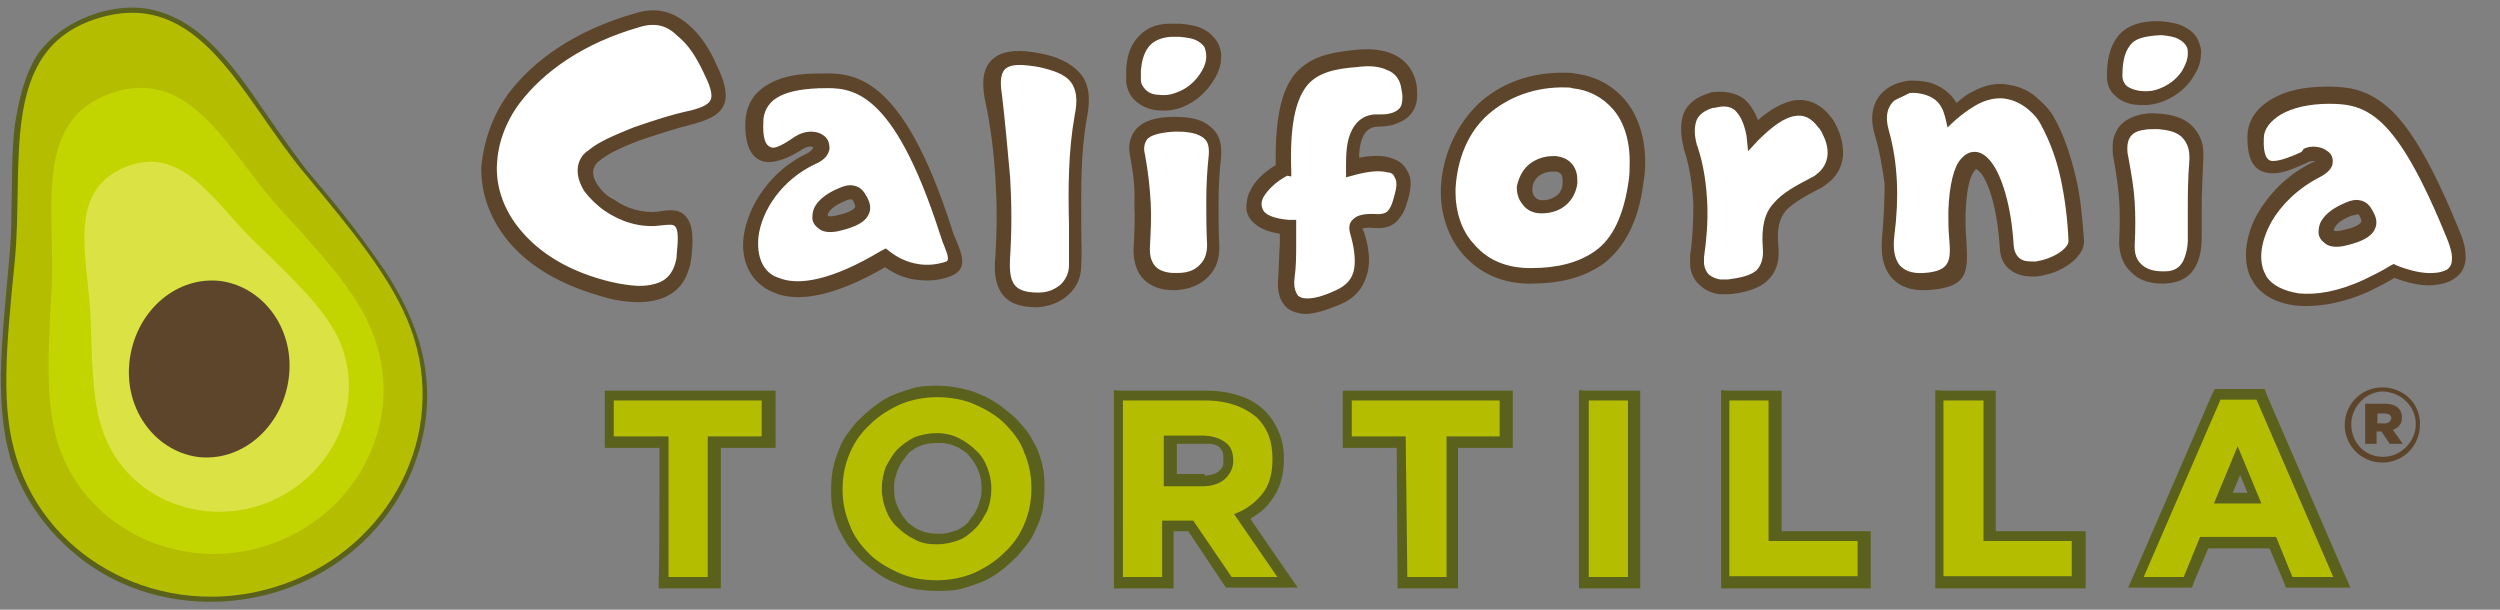
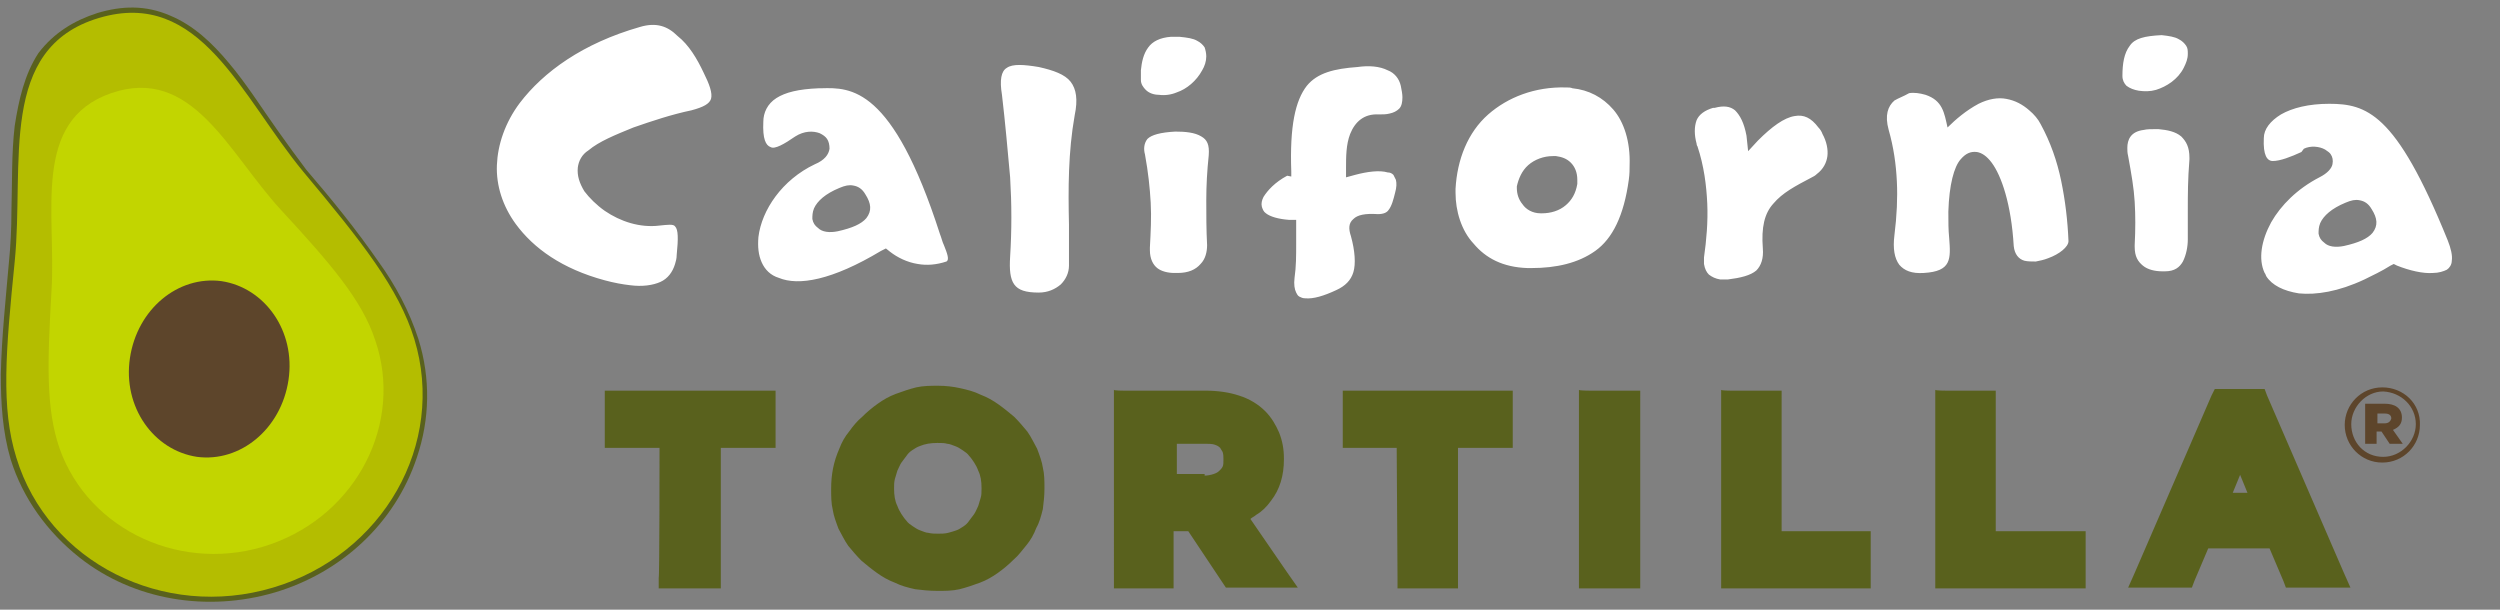
<svg xmlns="http://www.w3.org/2000/svg" version="1.1" id="Layer_1" x="0px" y="0px" viewBox="0 0 305.9 74.6" style="enable-background:new 0 0 305.9 74.6;" xml:space="preserve">
  <rect x="0" y="0" width="305.9" height="74.6" fill="#808080" stroke="none" />
  <style type="text/css">
	.st0{fill:#5D452B;}
	.st1{fill:#59611D;}
	.st2{fill:#FFFFFF;}
	.st3{fill:#B4BD00;}
	.st4{fill:#C2D500;}
	.st5{fill:#DAE343;}
</style>
  <g>
-     <path class="st0" d="M99.5,18c-0.3-0.1-0.7-0.1-1.2,0.2c-1.7,1.1-3.4,1.8-4.7,1.6c-1.5-0.3-2.5-1.7-2.4-4.9   c0.1-1.8,0.8-3.3,2.5-4.4C95.1,9.6,97,9,99.9,9h0.3c4.1-0.1,10.1-0.3,16.3,19.1c0.1,0.4,0.3,0.9,0.5,1.3c0.8,1.9,1.4,3.6-0.7,4.4   c-1.5,0.6-3,0.6-4.4,0.4c-1.4-0.2-2.6-0.8-3.6-1.5c-6.4,3.7-10.8,4.3-13.6,3.1c-1.5-0.6-2.5-1.6-3.1-2.8c-0.6-1.2-0.8-2.6-0.6-4.1   c0.5-3.7,3.3-8.1,7.9-10.2C99.3,18.4,99.5,18.2,99.5,18C99.6,18.1,99.6,18.1,99.5,18 M121.8,31.3c0.2-3.2,0.2-6.3,0-9.5   s-0.6-6.5-1.3-9.7c-0.5-2.7,0-4.3,1.4-5.2c1.3-0.8,3.1-0.8,5.2-0.4c2.3,0.4,3.9,1.2,5,2.4s1.4,3,0.9,5.5c-0.8,4.4-0.7,8.8-0.7,13.1   c0,1.7,0.1,3.3,0,5c0,1.5-0.6,2.7-1.6,3.6c-1,0.9-2.3,1.4-3.8,1.5c-2.3,0-3.6-0.6-4.4-1.8C121.8,34.7,121.6,33.3,121.8,31.3z    M137.8,10c0-0.5,0-1,0-1.5c0.1-1.5,0.4-2.7,1.3-3.8c0.9-1.1,2.2-1.8,4-1.8c0.4,0,0.8,0,1.3,0c1.2,0.1,2.2,0.3,2.9,0.7   c0.8,0.4,1.3,1,1.7,1.6c0.3,0.6,0.5,1.3,0.4,2c0,0.8-0.3,1.6-0.7,2.3c-1,1.8-2.5,3-4,3.6c-1,0.4-2.1,0.5-3.1,0.4s-1.9-0.5-2.6-1.1   C138.3,11.8,137.9,11,137.8,10z M138.3,19.2c-0.3-1.3-0.1-2.5,0.8-3.5c0.9-0.9,2.3-1.4,4.6-1.4l0,0c1.6,0,3,0.2,4,0.9   c1.2,0.8,1.9,1.9,1.7,4.1c-0.2,1.9-0.3,3.7-0.3,5.5c0,1.8,0,3.5,0.1,5.5l0,0l0,0c0,1.4-0.4,2.6-1.3,3.5c-0.9,1-2.3,1.6-4,1.7l0,0   l0,0l0,0c-0.1,0-0.3,0-0.4,0c-1.2,0-2.3-0.3-3.2-1c-0.9-0.7-1.5-1.8-1.6-3.6c0-0.1,0-0.3,0-0.4l0,0c0.1-1.9,0.2-3.7,0.1-5.5   C138.9,23.2,138.7,21.4,138.3,19.2z M153,23.3c0.5-1.1,1.6-2.2,3.1-3.1c-0.1-5.7,0.7-9.1,2.3-11.1c1.8-2.1,4.2-2.7,7.5-3   c1.8-0.2,3.5,0,4.7,0.6c1.3,0.6,2.2,1.7,2.6,3.1c0.2,0.7,0.2,1.3,0.2,1.8c0,1.1-0.3,1.8-0.8,2.4c-0.5,0.6-1.3,1-2.2,1.3   c-0.5,0.1-1.1,0.2-1.8,0.2c-1,0-1.6,0.6-1.9,1.4c-0.3,0.7-0.4,1.6-0.4,2.4c1.5-0.3,2.9-0.3,3.8,0c0.6,0.2,1.1,0.4,1.5,0.8   c0.4,0.4,0.7,0.9,0.9,1.5c0.2,0.7,0.1,1.5-0.1,2.4c-0.3,1-0.5,1.9-1.1,2.6c-0.6,0.9-1.5,1.4-3,1.3c-1-0.1-1.5,0-1.6,0.1   c0,0,0.1,0.2,0.2,0.4l0,0c0.7,2.1,0.8,4,0.3,5.4c-0.5,1.6-1.5,2.7-3.1,3.4c-1.9,0.8-3.5,1.3-4.7,1.2c-0.6-0.1-1.1-0.2-1.6-0.5   c-0.5-0.3-0.8-0.7-1.1-1.3c-0.3-0.7-0.4-1.6-0.3-2.6c0.1-1.4,0.1-2.7,0.2-4.1c0-0.4,0-0.9,0-1.3c-1.3-0.2-2.3-0.6-2.9-1.1   c-0.7-0.5-1.1-1.2-1.2-1.9C152.5,24.8,152.6,24,153,23.3z M180.9,12.7c2.7-2.5,6.4-3.9,10.7-3.8c0.4,0,0.8,0,1.1,0.1   c2.5,0.3,4.6,1.4,6.2,3.3c1.5,1.8,2.5,4.6,2.4,8c0,0.7-0.1,1.4-0.2,2l0,0c-0.6,4.9-2.4,8-4.8,9.9c-2.5,1.8-5.5,2.5-8.9,2.5   c-0.2,0-0.4,0-0.6,0c-3.5-0.1-6.1-1.6-7.9-3.7c-1.7-2-2.6-4.8-2.6-7.4c0-0.2,0-0.4,0-0.6C176.5,19,178.2,15.3,180.9,12.7z M190,21   c-0.7,0-1.3,0.2-1.8,0.6c-0.4,0.4-0.7,0.9-0.7,1.5l0,0v0.1l0,0c0,0.4,0.1,0.7,0.3,0.9l0,0c0.2,0.2,0.4,0.4,0.9,0.4l0,0h0.1l0,0   c0.6,0,1.2-0.2,1.7-0.6c0.4-0.3,0.7-0.8,0.7-1.5c0-0.1,0-0.2,0-0.3c0-0.4-0.1-0.7-0.2-0.8c-0.2-0.2-0.4-0.3-0.7-0.3l0,0   C190.2,21,190.1,21,190,21L190,21z M257.8,9.3c0-1.8,0.3-3.5,1.3-4.8c1-1.3,2.7-2,5.3-1.9c1.2,0.1,2.2,0.3,2.9,0.7   c0.8,0.4,1.3,0.9,1.6,1.5c0.3,0.6,0.5,1.3,0.4,1.9c0,0.8-0.3,1.7-0.7,2.3c-1,1.9-2.8,3.1-4.5,3.6c-1,0.3-2,0.3-2.9,0.2   s-1.8-0.5-2.4-1.1C258.2,11.2,257.8,10.4,257.8,9.3z M258.6,19.3c-0.1-0.4-0.1-0.9-0.1-1.4c0-0.9,0.3-1.7,0.8-2.4   c0.6-0.7,1.4-1.2,2.7-1.5c0.6-0.1,1.2-0.2,1.9-0.1l0,0c0.1,0,0.2,0,0.3,0c1.5,0.1,2.9,0.5,3.8,1.3l0,0c1,0.9,1.7,2.1,1.6,4l0,0   c0,0.1,0,0.2,0,0.2c-0.1,2.5-0.2,4.2-0.2,6.1c0,1.1,0,2.2,0,3.6c0,1.3-0.2,2.5-0.8,3.6c-0.7,1.2-1.8,1.9-3.7,2l0,0   c-0.1,0-0.3,0-0.4,0c-1.2,0-2.5-0.3-3.4-1.1c-1-0.8-1.7-1.9-1.8-3.7c0-0.1,0-0.2,0-0.4l0,0c0.1-1.9,0.1-3.5,0-5.1   C259.2,23.1,259,21.5,258.6,19.3z M213.4,12.1c0.7,0.6,1.3,1.5,1.7,2.6c1.6-1.4,3-2.1,4.3-2.4c1.8-0.3,3.4,0.4,4.6,2   c0.3,0.3,0.5,0.7,0.7,1.1c0.6,1.2,0.9,2.5,0.8,3.8c-0.2,1.4-0.8,2.5-2.1,3.4c-0.3,0.2-0.5,0.4-0.8,0.5c-1.9,1-3.3,1.8-4.1,2.7   c-0.8,1-1.1,2.2-0.9,4.3c0.2,1.9-0.3,3.3-1.4,4.3c-1,0.9-2.6,1.4-4.5,1.6c-0.4,0-0.9,0-1.3,0c-0.9-0.1-1.8-0.5-2.4-1.1   c-0.7-0.6-1.1-1.4-1.2-2.4c0-0.4,0-0.8,0-1.2c0.3-2,0.4-4.2,0.4-6.3c-0.1-2.1-0.4-4.4-1.1-6.6c-0.1-0.2-0.1-0.3-0.1-0.4   c-0.4-1.6-0.4-2.9,0-4.1c0.5-1.2,1.5-2,3.1-2.5l0,0c0.1,0,0.1,0,0.2-0.1C210.9,11.1,212.3,11.3,213.4,12.1z M229.4,16.5   c-0.8-2.6,0-4.5,1.3-5.5c0.7-0.6,1.6-0.9,2.6-1.1l0,0c0.9-0.1,1.9,0,2.8,0.2l0,0c1.4,0.4,2.6,1.3,3.3,2.5c0.7-0.6,1.3-1.1,2-1.4   c1.6-0.9,3.2-1.1,4.5-0.8c1.4,0.2,2.7,0.9,3.6,1.8c0.8,0.7,1.4,1.4,1.8,2.1c1.3,2.3,2.1,4.9,2.7,7.4s0.8,5.1,1,7.7   c0.1,1.6-1.6,3.1-3.6,3.9c-0.6,0.2-1.3,0.4-2,0.5s-1.4,0-2-0.1c-1.5-0.4-2.6-1.4-2.7-3.3c-0.3-4.8-1.3-7.9-2.3-9.2   c-0.3-0.3-0.5-0.5-0.6-0.5s-0.1,0.1-0.2,0.2c-0.6,0.7-1,2.4-1.1,5.4c0,1.1,0,2.1,0.1,3c0.2,3.9,0.4,5.9-4.8,6.2   c-2.1,0.1-3.5-0.5-4.5-1.7c-0.9-1.2-1.2-2.7-1-4.9c0.2-2.3,0.3-4.4,0.3-6.4C230.3,20.4,230,18.5,229.4,16.5z M283.3,19.7   c-0.2,0-0.5,0-0.8,0.1l-0.4,0.2c-1.6,0.7-3,1.3-4.2,1.2c-1.8-0.1-3-1.2-2.9-4.7c0.1-1.8,1.1-3.3,3-4.4c1.7-1,3.9-1.5,6.8-1.5   c2.8,0,5.1,0.4,7.8,2.9c2.5,2.4,5.1,6.8,8.4,14.9c0.6,1.4,0.7,2.4,0.7,3.3c-0.1,1.1-0.6,1.9-1.4,2.4c-0.7,0.5-1.6,0.7-2.6,0.8   c-1.5,0.1-3.2-0.3-4.7-0.9c-1,0.6-2,1.1-3,1.6c-3.5,1.6-6.6,2-9,1.8c-2.6-0.3-4.4-1.4-5.3-2.9c-0.1-0.2-0.2-0.4-0.3-0.5   c-1-2.1-0.7-5.1,0.8-7.8c1.4-2.4,3.6-4.8,6.7-6.3C283.2,19.8,283.3,19.7,283.3,19.7z M287.7,26.4c-1.3,0.5-1.9,1.1-2.1,1.6   c0,0.1-0.1,0.2,0,0.2l0,0c0.1,0.1,0.4,0.1,0.9,0c1.4-0.3,2.1-0.6,2.4-1c0.1-0.2,0-0.4-0.2-0.8l0,0c-0.1-0.2-0.2-0.2-0.2-0.2   C288.3,26.3,288.1,26.3,287.7,26.4z M62.1,11.6c3.1-4.2,8.3-7.9,15.7-10c2.6-0.8,4.6-0.1,6.3,1.3c1.6,1.3,2.8,3.2,3.6,5.1   c0.9,1.8,1.3,3.3,1,4.5c-0.4,1.3-1.5,2-3.6,2.6c-2.4,0.6-4.8,1.4-6.9,2.1c-2.1,0.8-3.8,1.6-4.9,2.5c-0.4,0.3-0.6,0.7-0.7,1.1   c-0.1,0.5,0.1,1.2,0.5,1.8c0.5,0.7,1.1,1.4,2,1.8c1.5,1.1,3.5,1.7,5.4,1.5c1.6-0.3,2.8-0.3,3.5,0.7l0,0c0.7,0.8,0.9,2.3,0.6,4.9   c-0.1,0.5-0.1,0.9-0.3,1.4c-0.5,1.7-1.4,2.7-2.8,3.4c-1.3,0.6-2.9,0.8-4.7,0.6c-1.1-0.1-2.2-0.3-3.4-0.7c-5.6-1.6-9.6-4.3-11.9-7.6   c-1.8-2.5-2.7-5.4-2.6-8.3C59.2,17.3,60.2,14.3,62.1,11.6z M103.4,24.6c-1.3,0.5-1.9,1.1-2.1,1.6c0,0.1,0,0.2,0,0.2l0,0   c0.1,0.1,0.4,0.1,0.9,0c1.4-0.3,2.1-0.6,2.4-1c0.1-0.2,0-0.4-0.2-0.8l0,0c-0.1-0.2-0.2-0.2-0.2-0.2C104,24.4,103.7,24.4,103.4,24.6   z M165.8,6L165.8,6L165.8,6z" />
    <path class="st1" d="M271.8,47.6h4.4h0.9l0.3,0.8l9.4,21.7l0.8,1.8h-2h-5h-0.9l-0.3-0.8l-1.7-4h-7.5l-1.7,4l-0.3,0.8h-0.9h-4.9h-2   l0.8-1.8l9.4-21.7l0.4-0.8H271.8z M238.1,47.8h4.8h1.3V49v16h9.6h1.4v1.3v4.3V72h-1.4h-15.7h-1.3v-1.3V49v-1.3   C236.8,47.8,238.1,47.8,238.1,47.8z M211.8,47.8h4.8h1.4V49v16h9.6h1.3v1.3v4.3V72h-1.3h-15.7h-1.3v-1.3V49v-1.3   C210.6,47.8,211.8,47.8,211.8,47.8z M194.5,47.8h4.8h1.4V49v21.6V72h-1.4h-4.8h-1.3v-1.3V49v-1.3C193.2,47.8,194.5,47.8,194.5,47.8   z M170.9,54.8h-5.3h-1.3v-1.3v-4.4v-1.3h1.3h18.1h1.4v1.3v4.4v1.3h-1.4h-5.3v15.9V72h-1.3h-4.8H171v-1.3L170.9,54.8L170.9,54.8z    M114.8,65.3c0.4,0,0.8,0,1.2-0.1c0.4-0.1,0.7-0.2,1-0.3c0.3-0.1,0.6-0.3,0.9-0.5c0.3-0.2,0.5-0.4,0.7-0.7c0.2-0.3,0.4-0.5,0.6-0.8   c0.2-0.3,0.3-0.6,0.5-1c0.1-0.3,0.2-0.7,0.3-1c0.1-0.3,0.1-0.7,0.1-1.1v-0.1c0-0.8-0.1-1.5-0.4-2.1c-0.1-0.3-0.3-0.7-0.5-1   c-0.2-0.3-0.4-0.6-0.6-0.8c-0.2-0.3-0.5-0.5-0.8-0.7c-0.3-0.2-0.6-0.4-0.9-0.5c-0.3-0.1-0.7-0.3-1-0.3c-0.3-0.1-0.7-0.1-1.2-0.1   l0,0c-0.8,0-1.5,0.1-2.2,0.4c-0.3,0.1-0.6,0.3-0.9,0.5l0,0c-0.3,0.2-0.5,0.4-0.7,0.7s-0.4,0.5-0.6,0.8c-0.2,0.3-0.3,0.6-0.5,1   c-0.1,0.3-0.2,0.7-0.3,1c-0.1,0.4-0.1,0.7-0.1,1.1v0.1c0,0.8,0.1,1.5,0.4,2.1c0.1,0.3,0.3,0.7,0.5,1s0.4,0.6,0.6,0.8   c0.2,0.3,0.5,0.5,0.8,0.7c0.3,0.2,0.6,0.4,0.9,0.5c0.3,0.1,0.7,0.3,1,0.3C114,65.3,114.4,65.3,114.8,65.3z M114.7,72.3   c-1,0-1.9-0.1-2.7-0.2c-0.9-0.2-1.7-0.4-2.5-0.8l0,0c-0.8-0.3-1.5-0.7-2.2-1.2s-1.3-1-1.9-1.5c-0.6-0.6-1.1-1.2-1.6-1.8   c-0.5-0.7-0.8-1.4-1.2-2.1c-0.3-0.8-0.6-1.6-0.7-2.3c-0.2-0.8-0.2-1.7-0.2-2.5v-0.1c0-1.8,0.3-3.3,1-4.9c0.3-0.8,0.7-1.5,1.2-2.1   c0.5-0.7,1-1.3,1.6-1.8c0.6-0.6,1.2-1.1,1.9-1.6c0.7-0.5,1.4-0.9,2.2-1.2s1.7-0.6,2.5-0.8c0.9-0.2,1.8-0.2,2.7-0.2l0,0   c0.9,0,1.8,0.1,2.7,0.3c0.9,0.2,1.7,0.4,2.5,0.8l0,0c0.8,0.3,1.5,0.7,2.2,1.2c0.7,0.5,1.3,1,1.9,1.5c0.6,0.6,1.1,1.2,1.6,1.8   c0.5,0.7,0.8,1.4,1.2,2.1c0.3,0.8,0.6,1.6,0.7,2.3c0.2,0.8,0.2,1.7,0.2,2.5v0.1c0,0.9-0.1,1.7-0.2,2.5c-0.2,0.8-0.4,1.6-0.8,2.3   c-0.3,0.8-0.7,1.5-1.2,2.1s-1,1.3-1.6,1.8c-0.6,0.6-1.2,1.1-1.9,1.6c-0.7,0.5-1.4,0.9-2.2,1.2c-0.8,0.3-1.7,0.6-2.5,0.8   C116.5,72.3,115.7,72.3,114.7,72.3L114.7,72.3z M137.5,47.8h10c1.5,0,2.9,0.2,4.1,0.6c1.3,0.4,2.4,1.1,3.2,1.9l0,0   c0.8,0.8,1.3,1.7,1.7,2.6c0.4,1,0.6,2,0.6,3.2l0,0v0.1l0,0c0,2-0.5,3.7-1.6,5.1c-0.5,0.7-1.1,1.3-1.8,1.7c-0.2,0.2-0.5,0.3-0.7,0.5   l4.4,6.4l1.4,2h-2.6h-5.6H150l-0.4-0.6l-4.2-6.3h-1.8v5.5V72h-1.4h-4.8h-1.1v-1.3V49v-1.3C136.3,47.8,137.5,47.8,137.5,47.8z    M147.3,58.2c0.5,0,0.9-0.1,1.2-0.2c0.3-0.1,0.5-0.2,0.7-0.4c0.2-0.2,0.3-0.3,0.4-0.5c0.1-0.2,0.1-0.5,0.1-0.8v-0.1   c0-0.3,0-0.6-0.1-0.9c-0.1-0.2-0.2-0.3-0.3-0.5c-0.2-0.2-0.4-0.3-0.7-0.4c-0.3-0.1-0.8-0.1-1.2-0.1H144V58h3.4V58.2z M80.7,54.8   h-5.3H74v-1.3v-4.4v-1.3h1.4h18.1h1.4v1.3v4.4v1.3h-1.4h-5.3v15.9V72h-1.3H82h-1.4v-1.3C80.7,70.7,80.7,54.8,80.7,54.8z M275,60.3   l-0.9-2.2l-0.9,2.2H275z" />
    <path class="st2" d="M99.6,25.5c0.4-0.9,1.4-1.8,3.1-2.5c0.7-0.3,1.2-0.4,1.7-0.3c0.6,0.1,1.1,0.4,1.5,1.1l0,0   c0.7,1.1,0.8,2,0.1,2.9c-0.6,0.7-1.7,1.2-3.5,1.6c-1,0.2-1.9,0.1-2.4-0.4c-0.4-0.3-0.6-0.6-0.7-1.1C99.4,26.4,99.4,26,99.6,25.5    M97.3,16.7c1.1-0.7,2.2-0.7,3-0.4c0.4,0.2,0.7,0.4,0.9,0.7l0,0c0.2,0.3,0.3,0.7,0.3,1.2c-0.1,0.7-0.6,1.4-1.8,1.9   c-4,1.9-6.5,5.6-6.9,8.9c-0.1,1.2,0,2.2,0.4,3.1c0.4,0.9,1.1,1.6,2.1,1.9c2.4,1,6.5,0.3,12.5-3.3l0.6-0.3l0.5,0.4   c0.9,0.7,2.1,1.3,3.4,1.5c1.1,0.2,2.3,0.1,3.5-0.3c0.4-0.2,0.1-1-0.3-2c-0.2-0.4-0.3-0.9-0.5-1.4c-5.8-18-10.9-17.9-14.5-17.8h-0.3   c-2.5,0.1-4.1,0.5-5.2,1.2c-1.1,0.7-1.6,1.8-1.6,2.9c-0.1,2.1,0.3,2.9,0.9,3.1C94.8,18.3,96,17.6,97.3,16.7z M123.6,21.7   c0.2,3.3,0.2,6.5,0,9.7c-0.1,1.6,0,2.7,0.5,3.4s1.4,1,3,1c1.1,0,2-0.4,2.7-1c0.6-0.6,1-1.4,1-2.3c0-1.7,0-3.3,0-5   c-0.1-4.4-0.1-8.9,0.7-13.4c0.4-1.9,0.2-3.2-0.5-4.1c-0.7-0.9-2.1-1.4-3.9-1.8c-1.8-0.3-3.2-0.4-3.9,0.1c-0.7,0.4-0.9,1.5-0.6,3.3   C123,15,123.3,18.4,123.6,21.7z M139.6,8.6c0,0.4,0,0.8,0,1.2c0,0.5,0.3,0.9,0.6,1.2c0.4,0.4,1,0.6,1.6,0.6c0.7,0.1,1.5,0,2.2-0.3   c1.2-0.4,2.4-1.4,3.1-2.7c0.3-0.5,0.5-1.1,0.5-1.7c0-0.4-0.1-0.8-0.2-1.1c-0.2-0.3-0.5-0.6-0.9-0.8c-0.5-0.3-1.2-0.4-2.2-0.5   c-0.4,0-0.7,0-1,0c-1.4,0.1-2.3,0.6-2.8,1.3C139.9,6.6,139.7,7.6,139.6,8.6z M140.4,17c-0.4,0.5-0.5,1.2-0.3,1.9   c0.4,2.2,0.6,4.1,0.7,5.9c0.1,1.8,0,3.6-0.1,5.5l0,0c0,0.1,0,0.2,0,0.3c0,1.1,0.4,1.8,0.9,2.2c0.5,0.4,1.3,0.6,2.1,0.6   c0.1,0,0.2,0,0.4,0l0,0l0,0l0,0c1.3,0,2.2-0.4,2.8-1.1c0.6-0.6,0.8-1.5,0.8-2.3l0,0l0,0c-0.1-1.9-0.1-3.7-0.1-5.5   c0-1.8,0.1-3.6,0.3-5.5c0.1-1.3-0.2-1.9-0.9-2.3c-0.8-0.5-2-0.6-3.2-0.6C142,16.2,140.9,16.5,140.4,17z M157.5,21.5   c-1.5,0.8-2.4,1.8-2.9,2.6c-0.2,0.4-0.3,0.8-0.2,1.2c0.1,0.3,0.2,0.6,0.5,0.8c0.5,0.4,1.5,0.7,2.8,0.8h0.9v0.9c0,0.7,0,1.4,0,2   c0,1.5,0,2.8-0.2,4.2c-0.1,0.8,0,1.4,0.2,1.8c0.1,0.2,0.2,0.4,0.4,0.5c0.2,0.1,0.4,0.2,0.7,0.2c1,0.1,2.3-0.3,3.8-1   c1.1-0.5,1.8-1.2,2.1-2.2s0.2-2.6-0.3-4.4l0,0c-0.3-0.9-0.3-1.6,0.3-2.1c0.5-0.5,1.4-0.7,3-0.6c0.7,0,1.1-0.2,1.3-0.5   c0.4-0.5,0.6-1.3,0.8-2.1c0.2-0.7,0.2-1.2,0.1-1.6c-0.1-0.2-0.2-0.4-0.3-0.6c-0.2-0.2-0.4-0.3-0.7-0.3c-1-0.3-2.5-0.1-4,0.3   l-1.1,0.3v-1.1c0-1.4,0-2.9,0.5-4.2c0.6-1.5,1.7-2.5,3.5-2.4c0.5,0,0.9,0,1.3-0.1c0.5-0.1,0.9-0.3,1.2-0.6s0.4-0.8,0.4-1.4   c0-0.4-0.1-0.9-0.2-1.4c-0.2-0.9-0.8-1.6-1.6-1.9c-1-0.5-2.3-0.6-3.7-0.4l0,0c-2.8,0.2-4.9,0.7-6.2,2.3c-1.4,1.8-2.1,4.9-1.9,10.5   v0.6L157.5,21.5z M187,20.2c0.8-0.7,1.9-1.1,3-1.1l0,0c0.1,0,0.3,0,0.4,0l0,0c0.7,0.1,1.3,0.3,1.8,0.8l0,0c0.5,0.5,0.8,1.2,0.8,2.1   c0,0.2,0,0.3,0,0.5c-0.2,1.2-0.7,2-1.4,2.6c-0.8,0.7-1.9,1-2.9,1c-0.1,0-0.1,0-0.2,0l0,0c-1,0-1.8-0.5-2.2-1.1l0,0   c-0.5-0.6-0.7-1.3-0.7-2c0-0.1,0-0.1,0-0.2l0,0C185.8,21.9,186.2,20.9,187,20.2z M191.6,10.7c-3.8-0.1-7.1,1.2-9.5,3.3   c-2.5,2.2-3.8,5.5-4,9.1c0,0.2,0,0.3,0,0.5c0,2.2,0.7,4.6,2.2,6.2c1.5,1.8,3.6,2.9,6.6,3c0.2,0,0.4,0,0.5,0c3,0,5.7-0.6,7.8-2.1   s3.5-4.3,4.1-8.7l0,0c0.1-0.7,0.1-1.3,0.1-1.8c0.1-2.9-0.7-5.3-2-6.8s-3-2.4-5-2.6C192.2,10.7,191.9,10.7,191.6,10.7z M260.6,5.6   c-0.7,0.9-0.9,2.2-0.9,3.7c0,0.5,0.2,0.9,0.5,1.2c0.4,0.3,0.9,0.5,1.5,0.6c0.7,0.1,1.4,0.1,2.1-0.1c1.3-0.4,2.7-1.3,3.4-2.7   c0.3-0.6,0.5-1.1,0.5-1.7c0-0.4,0-0.7-0.2-1S267,5,266.6,4.8c-0.5-0.3-1.2-0.4-2.1-0.5C262.4,4.4,261.2,4.7,260.6,5.6z M260.3,18.1   c0,0.3,0,0.6,0.1,1c0.4,2.2,0.7,3.9,0.8,5.6c0.1,1.7,0.1,3.3,0,5.3l0,0c0,0.1,0,0.2,0,0.2c0,1.2,0.4,1.8,1,2.3s1.5,0.7,2.4,0.7   c0.1,0,0.2,0,0.3,0l0,0c1.2,0,1.8-0.5,2.2-1.2c0.4-0.8,0.6-1.8,0.6-2.7c0-1.4,0-2.5,0-3.6c0-1.9,0-3.7,0.2-6.2c0-0.1,0-0.2,0-0.2   c0-1.3-0.4-2-1-2.6l0,0c-0.7-0.6-1.7-0.8-2.8-0.9c-0.1,0-0.2,0-0.3,0l0,0c-0.6,0-1.1,0-1.5,0.1c-0.8,0.1-1.3,0.4-1.6,0.8   C260.4,17.1,260.3,17.6,260.3,18.1L260.3,18.1z M213.7,16.6c-0.3-1.6-0.8-2.5-1.4-3.1c-0.6-0.5-1.4-0.6-2.5-0.3c-0.1,0-0.1,0-0.2,0   l0,0c-1,0.3-1.7,0.8-2,1.5c-0.3,0.8-0.3,1.8,0,2.9l0,0c0,0.2,0.1,0.3,0.1,0.3c0.8,2.4,1.1,4.8,1.2,7c0.1,2.2-0.1,4.5-0.4,6.6   c0,0.3,0,0.5,0,0.8c0.1,0.6,0.3,1,0.6,1.3c0.4,0.3,0.8,0.5,1.4,0.6c0.3,0,0.6,0,0.9,0c1.6-0.2,2.8-0.5,3.5-1.1   c0.6-0.6,0.9-1.5,0.8-2.7c-0.2-2.6,0.2-4.3,1.3-5.5c1.1-1.3,2.6-2.1,4.7-3.2c0.2-0.1,0.4-0.2,0.6-0.4c0.8-0.6,1.2-1.4,1.3-2.2   s-0.1-1.8-0.6-2.7c-0.1-0.3-0.3-0.6-0.5-0.8c-0.9-1.2-1.8-1.6-2.9-1.4c-1.3,0.2-2.8,1.3-4.5,3l-1.2,1.3L213.7,16.6z M231.8,12.3   c-0.8,0.7-1.2,1.8-0.7,3.6c0.6,2.1,0.9,4.2,1,6.3c0.1,2,0,4.2-0.3,6.6c-0.2,1.6,0,2.8,0.6,3.6c0.6,0.7,1.5,1.1,3,1   c3.4-0.2,3.3-1.7,3.1-4.3c-0.1-1-0.1-1.9-0.1-3.2c0.1-3.3,0.7-5.5,1.5-6.4c0.6-0.7,1.2-1,2-0.9c0.6,0.1,1.2,0.5,1.8,1.3   c1.2,1.6,2.4,5.1,2.7,10.2c0.1,1,0.6,1.6,1.3,1.8c0.4,0.1,0.9,0.1,1.4,0.1c0.5-0.1,1-0.2,1.5-0.4c1.4-0.5,2.5-1.4,2.5-2.1   c-0.1-2.5-0.4-5-0.9-7.4c-0.5-2.4-1.3-4.7-2.5-6.9c-0.3-0.6-0.8-1.2-1.4-1.7c-0.8-0.7-1.7-1.2-2.8-1.4c-1-0.2-2.2,0-3.4,0.6   c-1.5,0.8-2.8,1.9-3.8,2.9c-0.4-1.8-0.6-3.3-2.7-4l0,0c-0.7-0.2-1.4-0.3-2-0.2l0,0C232.9,11.8,232.3,12,231.8,12.3z M283.9,27.3   c0.4-0.9,1.4-1.8,3.1-2.5c0.7-0.3,1.2-0.4,1.7-0.3c0.6,0.1,1.1,0.4,1.5,1.1l0,0c0.7,1.1,0.8,2,0.1,2.9c-0.6,0.7-1.7,1.2-3.5,1.6   c-1,0.2-1.9,0.1-2.4-0.4c-0.4-0.3-0.6-0.6-0.7-1.1C283.7,28.2,283.7,27.8,283.9,27.3z M281.9,18.2c0.8-0.4,1.9-0.3,2.6,0.1   c0.3,0.2,0.6,0.4,0.7,0.6c0.2,0.3,0.3,0.7,0.2,1.2c-0.1,0.5-0.6,1.1-1.6,1.6c-2.7,1.4-4.7,3.4-5.9,5.5c-1.2,2.2-1.6,4.5-0.8,6.2   c0.1,0.1,0.1,0.2,0.2,0.4c0.7,1.1,2.1,1.8,4,2.1c2.1,0.2,4.8-0.2,8-1.7c1-0.5,2.1-1,3.2-1.7l0.4-0.2l0.4,0.2c1.5,0.6,3.2,1,4.4,0.9   c0.7,0,1.3-0.2,1.7-0.4c0.3-0.2,0.6-0.6,0.6-1.1c0.1-0.6-0.1-1.5-0.5-2.5c-3.2-7.9-5.7-12.1-8-14.3c-2.2-2.1-4.2-2.4-6.5-2.4   c-2.5,0-4.5,0.5-5.9,1.3c-1.3,0.8-2.1,1.8-2.1,2.9c-0.1,2.1,0.4,2.8,1.1,2.8c0.9,0,2.2-0.5,3.5-1.1L281.9,18.2z M78.3,3.3   c-7,2-11.8,5.5-14.7,9.3c-1.8,2.4-2.7,5.1-2.8,7.6c-0.1,2.5,0.7,5,2.3,7.2c2.2,3,5.7,5.5,10.9,6.9c1.1,0.3,2.2,0.5,3.1,0.6   c1.5,0.2,2.8,0,3.7-0.4c0.9-0.4,1.5-1.2,1.8-2.2c0.1-0.3,0.2-0.7,0.2-1.1c0.2-2,0.2-3.1-0.2-3.5l0,0c-0.2-0.3-0.9-0.2-1.9-0.1l0,0   c-2.4,0.3-4.8-0.5-6.7-1.8c-1-0.7-1.9-1.6-2.5-2.4c-0.6-1-0.9-1.9-0.8-2.9c0.1-0.8,0.5-1.6,1.3-2.1c1.3-1.1,3.3-1.9,5.5-2.8   c2.3-0.8,4.7-1.6,7.1-2.1c1.5-0.4,2.2-0.8,2.4-1.4c0.2-0.7-0.2-1.8-0.9-3.2c-0.8-1.7-1.8-3.4-3.2-4.5C81.7,3.2,80.3,2.7,78.3,3.3z" />
-     <path class="st3" d="M276.7,61.6l-2.9-7l-2.9,7H276.7z M271.7,48.9h4.4l9.4,21.7h-5l-2-4.9h-9.3l-2,4.9h-4.9L271.7,48.9z M237.9,49   h4.8v17.2h10.8v4.3h-15.7V49z M211.6,49h4.8v17.2h10.9v4.3h-15.7L211.6,49L211.6,49z M194.4,49h4.8v21.6h-4.8V49z M172,53.4h-6.6   V49h18.1v4.4H177v17.2h-4.8L172,53.4L172,53.4z M147.1,59.5c1.2,0,2.1-0.3,2.8-0.9c0.6-0.6,1-1.3,1-2.2l0,0c0-1.1-0.3-1.8-1-2.3   c-0.7-0.5-1.6-0.8-2.8-0.8h-4.7v6.2H147.1z M137.4,49h10c2.8,0,4.9,0.8,6.4,2.1c1.3,1.3,1.9,2.9,1.9,5v0.1c0,1.8-0.4,3.2-1.3,4.3   c-0.9,1.1-2,1.9-3.4,2.4l5.3,7.7h-5.6l-4.7-6.9h-0.1h-3.7v6.9h-4.8L137.4,49L137.4,49z M114.6,66.6c1,0,1.9-0.2,2.7-0.5   c0.8-0.3,1.5-0.9,2.1-1.5c0.6-0.6,1-1.4,1.4-2.1c0.3-0.8,0.5-1.7,0.5-2.6v-0.1c0-1-0.2-1.8-0.5-2.6c-0.3-0.8-0.8-1.6-1.4-2.1   c-0.6-0.6-1.3-1.1-2.1-1.5s-1.7-0.6-2.7-0.6c-1,0-1.9,0.2-2.7,0.5c-0.8,0.4-1.5,0.9-2.1,1.5s-1,1.4-1.4,2.1   c-0.3,0.8-0.5,1.7-0.5,2.6v0.1c0,1,0.2,1.8,0.5,2.6c0.3,0.8,0.8,1.6,1.4,2.1c0.6,0.6,1.3,1.1,2.1,1.5   C112.8,66.5,113.7,66.6,114.6,66.6z M114.6,71c-1.7,0-3.3-0.3-4.6-0.9c-1.4-0.6-2.7-1.4-3.6-2.3c-1-1-1.9-2.1-2.4-3.5   c-0.6-1.4-0.9-2.8-0.9-4.4v-0.1c0-1.6,0.3-3,0.9-4.4c0.6-1.4,1.4-2.5,2.5-3.5c1-1,2.3-1.8,3.6-2.4c1.4-0.6,3-0.9,4.6-0.9   s3.3,0.3,4.6,0.9c1.4,0.6,2.7,1.4,3.6,2.3c1,1,1.9,2.1,2.4,3.5c0.6,1.4,0.9,2.8,0.9,4.4v0.1c0,1.6-0.3,3-0.9,4.4   c-0.6,1.4-1.4,2.5-2.5,3.5c-1,1-2.3,1.8-3.6,2.4C117.8,70.7,116.2,71,114.6,71z M81.8,53.4h-6.7V49h18.1v4.4h-6.6v17.2h-4.8V53.4z" />
    <path class="st1" d="M11.9,1.6c3-0.9,5.9-1,8.9,0.3C23.7,3.1,26,5.3,28,7.7c2.2,2.6,4,5.5,6,8.3c1.2,1.7,2.3,3.2,3.5,4.8   c3.1,3.6,6.1,7.3,8.8,11.2c2.1,2.9,3.8,6.1,4.9,9.5c1.5,4.8,1.4,9.8-0.2,14.5c-2.7,8.1-9.3,14.1-17.4,16.5   c-8.2,2.4-17.2,1-23.9-4.3c-3.9-3.1-6.9-7.2-8.4-12c-1-3.4-1.2-6.9-1.2-10.4c0.1-4.6,0.6-9.2,1-13.8c0.2-2,0.3-4.1,0.3-6.2   c0.1-3.5,0-7,0.4-10.4C2.3,12.2,3,9.1,4.7,6.5C6.6,4,9.1,2.5,11.9,1.6" />
    <path class="st3" d="M12.1,2.2c12.4-3.7,17.4,9.6,25,18.8c7.2,8.6,11.7,14.3,13.6,20.5c3.9,12.8-3.8,26.4-17.3,30.4   C20,75.9,5.9,68.8,2,56c-1.9-6.1-1.3-13-0.2-24C3,20-0.3,5.9,12.1,2.2" />
    <path class="st4" d="M13.6,11.4c9.9-3.4,14.3,7.2,20.7,14.2c6.1,6.6,10,11.1,11.6,16c3.5,10.1-2.2,21.3-12.8,25S10.9,65,7.3,54.9   c-1.7-4.9-1.5-10.5-1-19.3C6.9,26.1,3.8,14.8,13.6,11.4" />
-     <path class="st5" d="M15.2,20.5c7.3-3.1,11.2,4.7,16.5,9.6c4.9,4.7,8.1,7.9,9.8,11.5c3.3,7.5-0.5,16.3-8.3,19.7   c-7.9,3.4-17,0-20.2-7.5c-1.6-3.6-1.7-7.9-1.9-14.5C10.9,32,7.9,23.6,15.2,20.5" />
    <path class="st0" d="M27.1,34.4c5.3,0.8,9.1,6.1,8.2,12.1s-5.9,10.1-11.2,9.4c-5.3-0.8-9.1-6.1-8.2-12.1   C16.8,37.8,21.8,33.7,27.1,34.4" />
    <path class="st0" d="M293.9,51.1c0-1.2-0.9-1.7-2.1-1.7h-2.4v4.9h1.4v-1.5h0.6l1,1.5h1.6l-1.2-1.7   C293.5,52.3,293.9,51.9,293.9,51.1z M291.8,51.8h-0.9v-1.2h0.9c0.5,0,0.8,0.2,0.8,0.6C292.5,51.6,292.2,51.8,291.8,51.8z    M291.5,47.4c-2.6,0-4.6,2.1-4.6,4.6l0,0c0,2.5,2,4.6,4.6,4.6c2.6,0,4.6-2.1,4.6-4.6l0,0C296.2,49.4,294.1,47.4,291.5,47.4z    M295.6,51.9c0,2.1-1.8,4-4,4c-2.3,0-3.9-1.8-3.9-4l0,0c0-2.1,1.8-4,3.9-4C293.8,48,295.6,49.7,295.6,51.9L295.6,51.9z" />
  </g>
</svg>